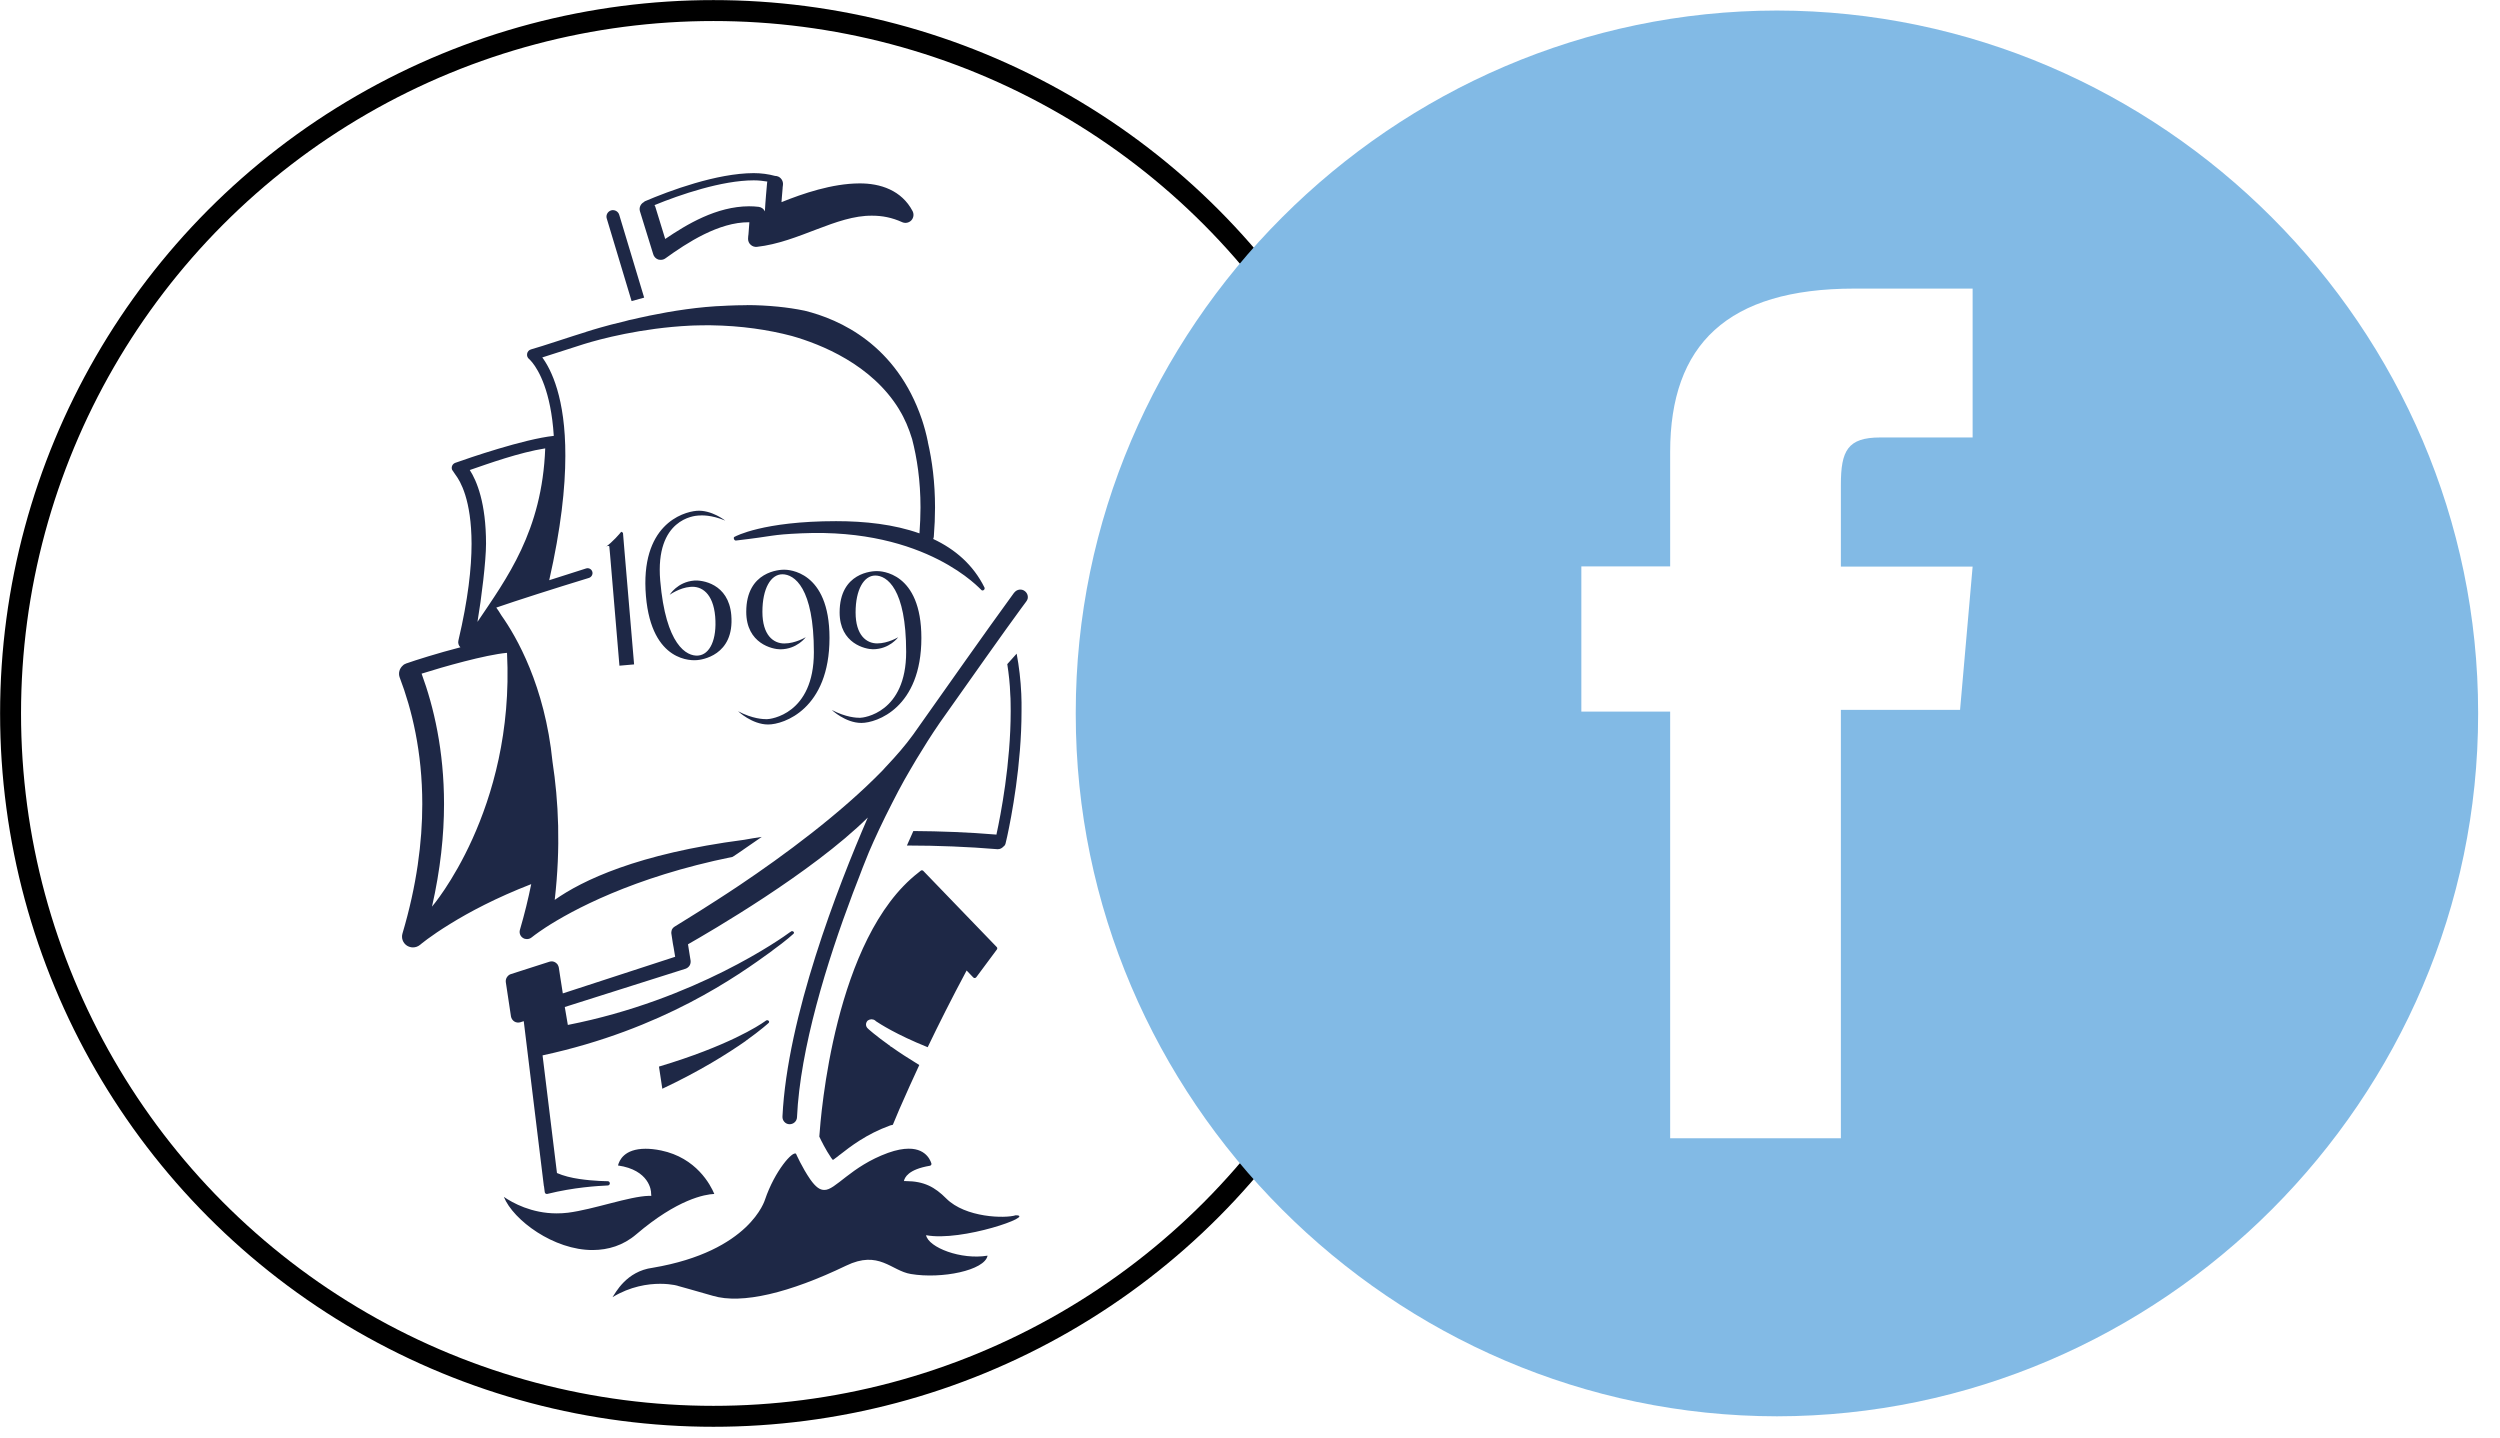
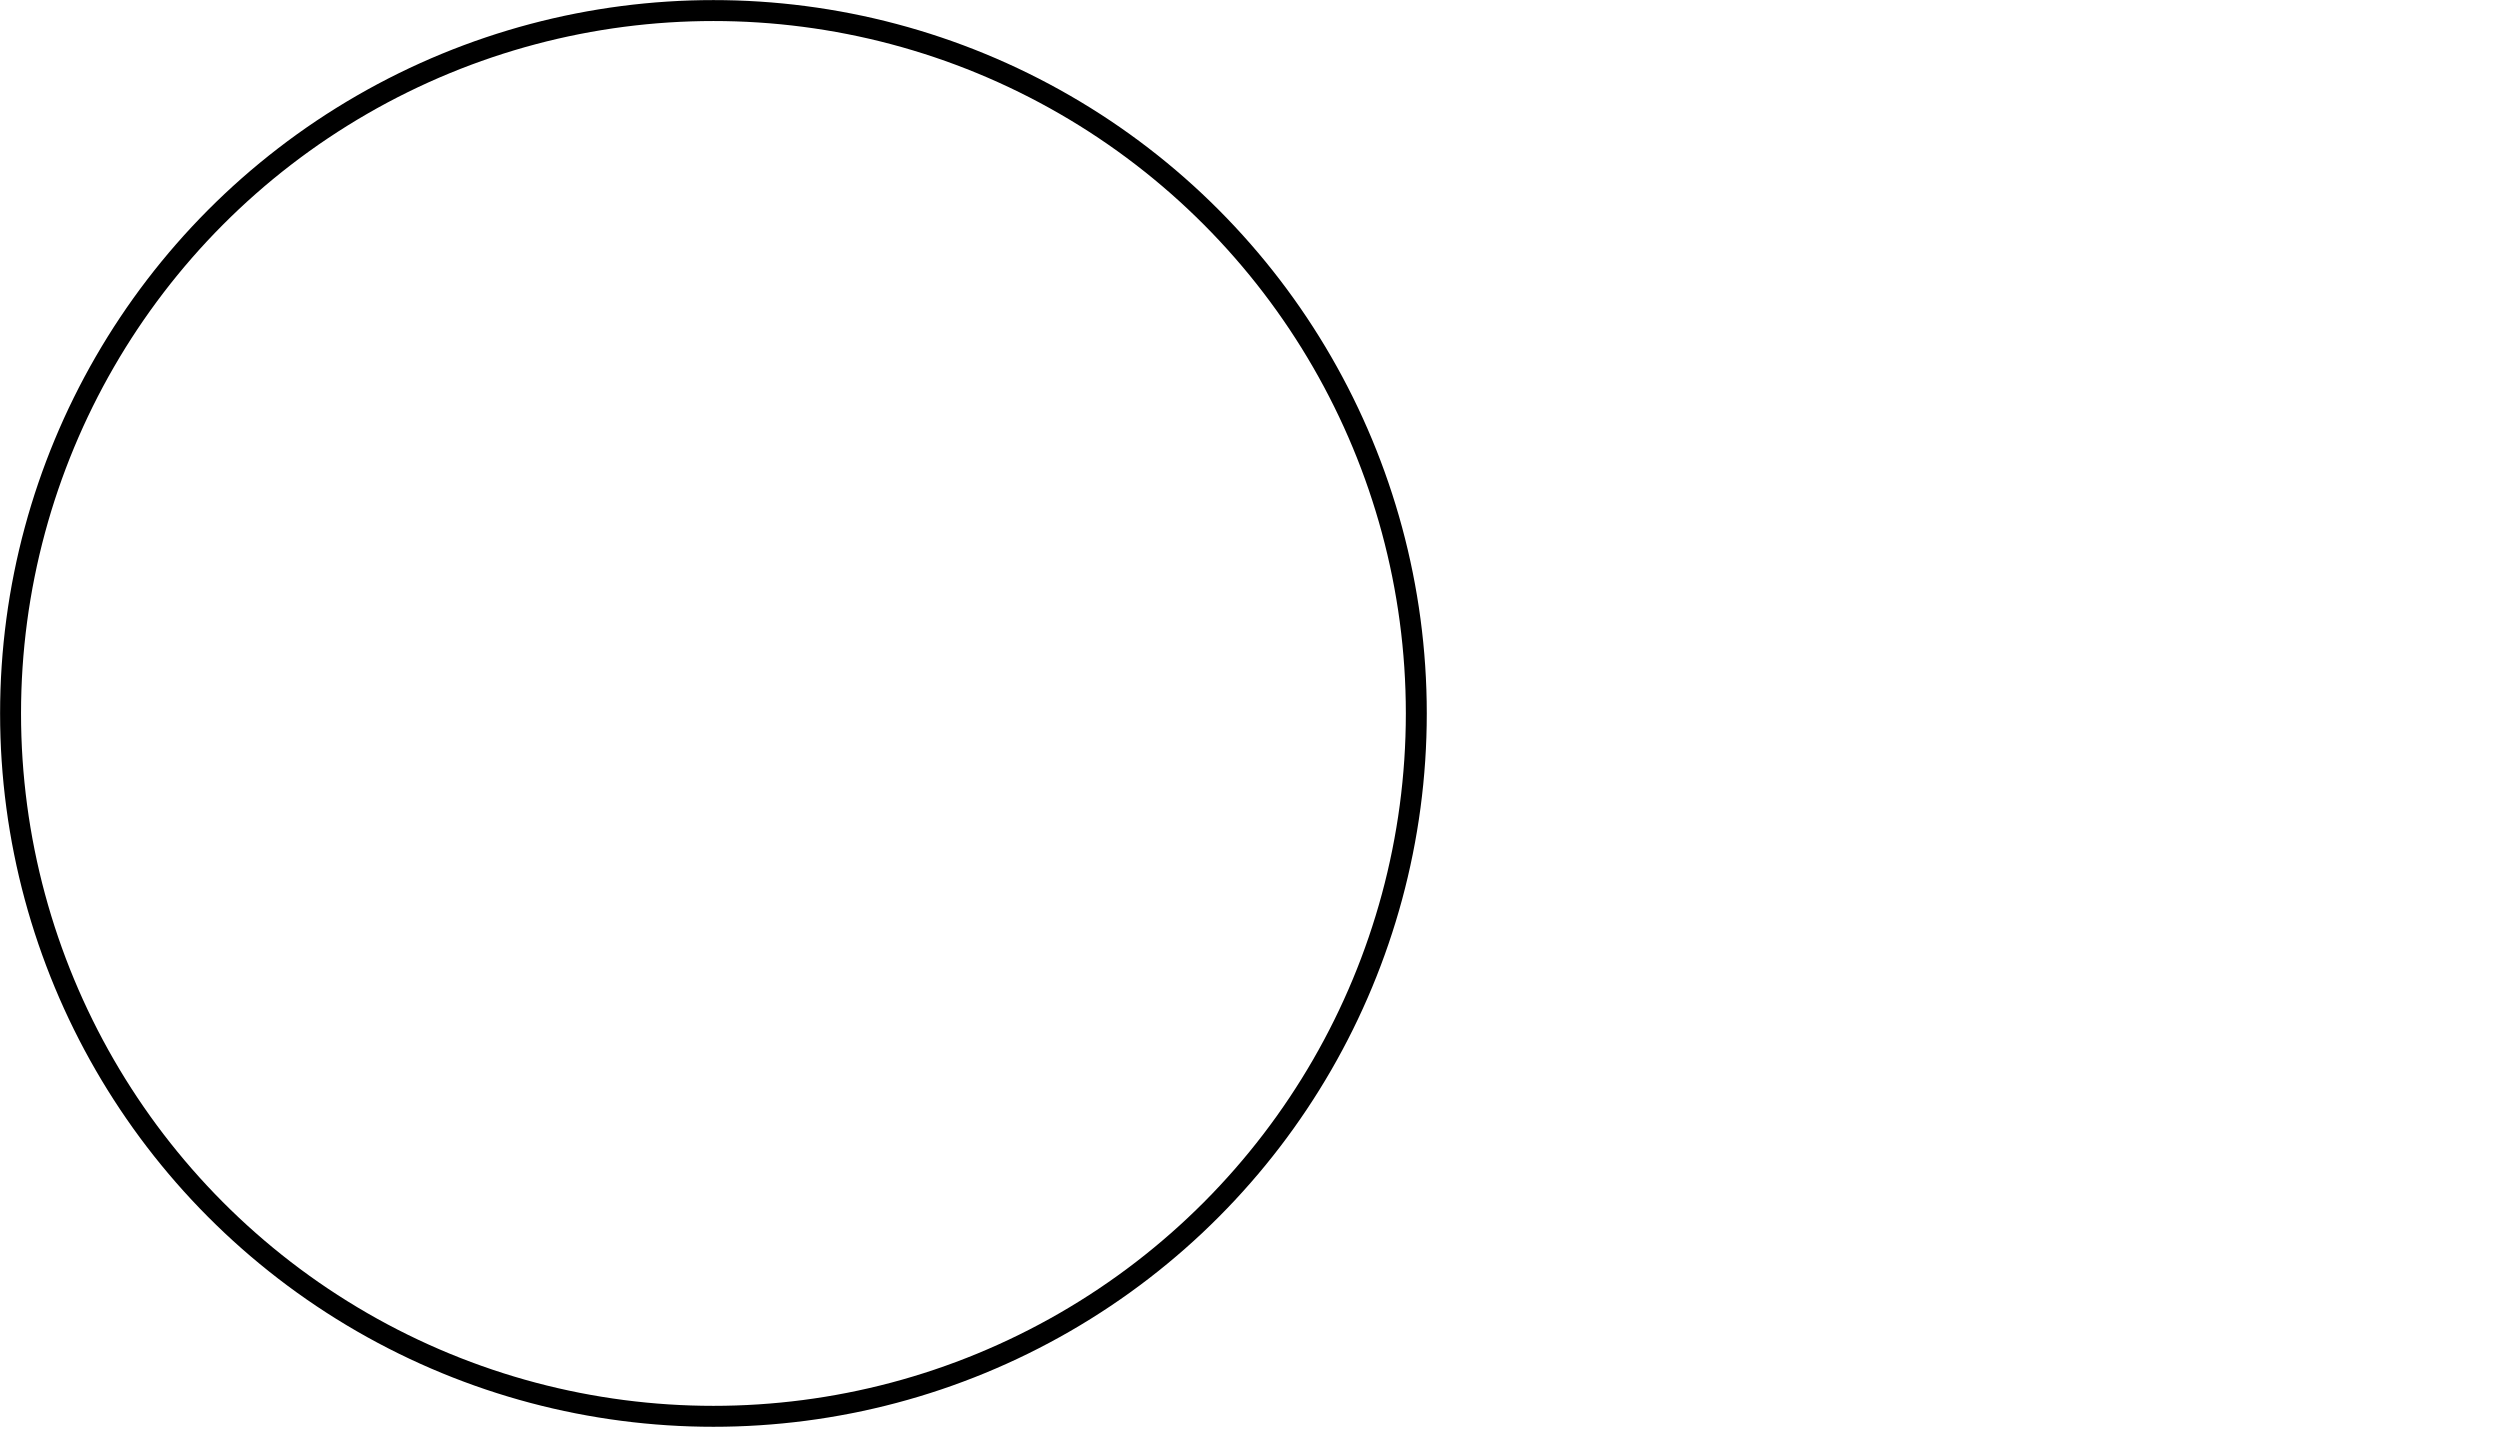
- <svg xmlns="http://www.w3.org/2000/svg" xmlns:ns1="http://www.serif.com/" width="100%" height="100%" viewBox="0 0 80 46" version="1.1" xml:space="preserve" style="fill-rule:evenodd;clip-rule:evenodd;stroke-linecap:round;stroke-linejoin:round;stroke-miterlimit:1.5;">
-   <path id="Path-1" ns1:id="Path 1" d="M32.689,22.479c-0.004,-0.094 -0.006,-0.187 -0.008,-0.278c-0.02,-0.438 -0.07,-0.868 -0.148,-1.284l-0.3,0.335c0.048,0.314 0.085,0.633 0.095,0.964c0.007,0.089 0.011,0.178 0.011,0.272c0.003,0.087 0.003,0.176 0.003,0.267c-0,1.681 -0.322,3.334 -0.451,3.925c0,0.011 -0.002,0.018 -0.004,0.027c-0.874,-0.074 -1.805,-0.109 -2.66,-0.114c-0.069,0.159 -0.143,0.318 -0.206,0.464l0.05,-0c0.9,-0 1.918,0.039 2.842,0.117l0.02,0c0.069,0 0.13,-0.032 0.176,-0.083c0.032,-0.021 0.059,-0.056 0.069,-0.1c0,0 0.022,-0.082 0.055,-0.237c0.13,-0.606 0.456,-2.272 0.456,-3.999l0,-0.276Zm0.107,-3.562c-0.102,-0.083 -0.254,-0.061 -0.335,0.041c-0.004,0.004 -0.009,0.011 -0.013,0.013c-0.037,0.054 -0.089,0.126 -0.154,0.213c-0.592,0.807 -2.151,3.017 -3.075,4.326c-0.244,0.337 -0.535,0.672 -0.853,1.009c-0.006,0.004 -0.011,0.013 -0.015,0.015c-0.002,0.002 -0.004,0.007 -0.009,0.009c-0.03,0.032 -0.054,0.065 -0.087,0.098c-1.355,1.396 -3.19,2.746 -4.593,3.688c-0.252,0.167 -0.487,0.324 -0.709,0.465c-0.809,0.524 -1.357,0.846 -1.357,0.853c-0.041,0.024 -0.074,0.058 -0.095,0.1c-0.009,0.026 -0.016,0.054 -0.018,0.082c-0.002,0.022 -0.002,0.037 0.002,0.055l0.048,0.315l0.024,0.128l0.048,0.29l-3.595,1.172l-0.082,-0.524l-0.046,-0.303c-0.007,-0.034 -0.018,-0.063 -0.035,-0.089l0,-0.004c-0.019,-0.028 -0.046,-0.05 -0.074,-0.07c-0.054,-0.037 -0.128,-0.045 -0.191,-0.024l-1.24,0.398c-0.056,0.018 -0.102,0.063 -0.13,0.114c-0.022,0.041 -0.033,0.091 -0.026,0.143l0.165,1.096c0.011,0.065 0.052,0.126 0.106,0.161c0.059,0.037 0.129,0.044 0.192,0.026l0.017,-0.006l0.094,-0.029l0.643,5.272c0,0.002 0.005,0.009 0.005,0.013l0.024,0.185c0.002,0.017 0.011,0.035 0.028,0.048c0.011,0.008 0.024,0.01 0.037,0.01l0.015,0c0.857,-0.213 1.609,-0.256 1.938,-0.271c0.037,-0 0.065,-0.033 0.065,-0.07c0,-0.037 -0.033,-0.067 -0.067,-0.067c-0.003,-0 -0.433,-0 -0.905,-0.07c-0.257,-0.037 -0.513,-0.1 -0.72,-0.191l-0.461,-3.765c3.852,-0.833 6.246,-2.546 7.338,-3.34l0.004,-0l-0.004,-0l0.008,-0.005l0.005,-0.006l-0.003,-0l0.003,-0.002c0.448,-0.322 0.676,-0.535 0.678,-0.537c0.022,-0.022 0.022,-0.055 0,-0.068c-0.026,-0.022 -0.059,-0.022 -0.08,-0.006c-0.009,0.011 -0.022,0.019 -0.035,0.024c-0.233,0.174 -3.021,2.163 -7.105,2.966l-0.098,-0.574l2.127,-0.674l1.74,-0.551c0.052,-0.019 0.098,-0.056 0.126,-0.1l0,-0.002c0.004,-0.002 0.004,-0.008 0.009,-0.015c0.021,-0.041 0.03,-0.091 0.024,-0.144l-0.018,-0.11l-0.065,-0.411c0.679,-0.388 3.958,-2.284 5.754,-4.056c-0.972,2.244 -2.577,6.387 -2.731,9.566l-0,0.005c-0.007,0.126 0.093,0.239 0.219,0.243c0.129,0.005 0.24,-0.091 0.246,-0.222c0.1,-2.2 0.955,-4.967 1.786,-7.167c0.076,-0.201 0.15,-0.394 0.226,-0.585c0.03,-0.083 0.061,-0.157 0.089,-0.235c0.07,-0.172 0.137,-0.34 0.2,-0.498c0.181,-0.424 0.435,-0.972 0.755,-1.594c0.117,-0.231 0.243,-0.472 0.382,-0.72c0.122,-0.216 0.251,-0.433 0.383,-0.657c0.231,-0.383 0.476,-0.774 0.75,-1.172c0.916,-1.298 2.101,-2.977 2.595,-3.647c0.069,-0.096 0.128,-0.174 0.167,-0.226c0.022,-0.026 0.033,-0.055 0.046,-0.085c0.024,-0.091 -0.009,-0.189 -0.087,-0.25Zm-4.787,-0.5c0.368,-0 0.988,0.415 0.988,2.446c-0,1.953 -1.366,2.107 -1.477,2.107c-0.113,0 -0.448,-0.013 -0.904,-0.252c-0,0 0.437,0.416 0.948,0.416c0.485,-0 1.92,-0.479 1.92,-2.719c-0,-2.116 -1.303,-2.14 -1.427,-2.14c-0.124,0 -1.189,0.033 -1.189,1.322c-0,1.005 0.835,1.179 1.065,1.179c0.533,0 0.809,-0.385 0.809,-0.385c0,0 -0.326,0.198 -0.672,0.198c-0.345,0 -0.691,-0.261 -0.691,-0.992c-0,-0.73 0.265,-1.18 0.63,-1.18Zm-5.669,-1.919c0.109,-0.01 0.42,-0.026 0.868,0.161c-0,0 -0.444,-0.352 -0.916,-0.313c-0.459,0.039 -1.814,0.459 -1.622,2.73c0.183,2.15 1.507,2.059 1.633,2.048c0.124,-0.009 1.209,-0.133 1.098,-1.442c-0.087,-1.018 -0.948,-1.124 -1.185,-1.104c-0.541,0.043 -0.787,0.456 -0.787,0.456c-0,0 0.315,-0.228 0.663,-0.254c0.357,-0.035 0.729,0.204 0.794,0.948c0.061,0.742 -0.174,1.218 -0.544,1.25c-0.369,0.033 -1.039,-0.335 -1.215,-2.398c-0.168,-1.986 1.109,-2.075 1.213,-2.082Zm2.697,1.879c0.378,0 1.007,0.422 1.007,2.493c-0,1.99 -1.39,2.144 -1.503,2.144c-0.115,-0 -0.457,-0.009 -0.924,-0.255c-0,0 0.448,0.425 0.963,0.425c0.5,-0 1.964,-0.492 1.964,-2.771c-0,-2.157 -1.329,-2.183 -1.453,-2.183c-0.124,-0 -1.211,0.037 -1.211,1.348c-0,1.022 0.846,1.2 1.087,1.2c0.539,0 0.818,-0.389 0.818,-0.389c-0,0 -0.331,0.202 -0.687,0.202c-0.353,0 -0.701,-0.267 -0.701,-1.013c0,-0.746 0.268,-1.201 0.64,-1.201Zm-5.102,-1.328l-0.055,-0.033c-0.034,0.046 -0.28,0.335 -0.511,0.496l0.037,-0.026c0.042,-0.022 0.076,-0.022 0.092,-0.002l0.024,0.263l0.3,3.555l0.469,-0.041l-0.308,-3.634l-0.048,-0.578Zm3.921,16.267l0.009,-0.009c0.484,-0.346 0.732,-0.572 0.732,-0.574c0.02,-0.02 0.02,-0.048 0,-0.068c-0.026,-0.024 -0.065,-0.024 -0.089,-0.004c-0.011,0.009 -0.024,0.015 -0.037,0.026c-0.182,0.13 -1.176,0.783 -3.384,1.444l0.107,0.709c1.216,-0.572 2.096,-1.129 2.662,-1.524Zm-3.645,-23.681c0.113,-0.03 0.25,-0.072 0.402,-0.111l-0.798,-2.651c-0.032,-0.109 -0.15,-0.172 -0.259,-0.141c-0.111,0.035 -0.176,0.152 -0.139,0.263l0.794,2.64Zm0.692,-1.5c0.021,0.078 0.082,0.141 0.158,0.169c0.029,0.007 0.057,0.011 0.085,0.011c0.052,0 0.102,-0.015 0.148,-0.048c0.692,-0.5 1.707,-1.161 2.673,-1.155l0.013,0c-0.011,0.144 -0.02,0.29 -0.029,0.385c-0.004,0.029 -0.013,0.081 -0.013,0.148c0,0.074 0.031,0.142 0.085,0.189c0.052,0.048 0.124,0.072 0.194,0.066c1.346,-0.15 2.538,-1.014 3.695,-0.998c0.317,-0 0.63,0.058 0.959,0.208c0.1,0.044 0.215,0.02 0.291,-0.058c0.074,-0.081 0.091,-0.196 0.041,-0.296c-0.35,-0.666 -1.033,-0.894 -1.709,-0.887c-0.865,0.004 -1.805,0.324 -2.486,0.6c0.005,-0.05 0.007,-0.102 0.011,-0.15c0.007,-0.109 0.015,-0.207 0.024,-0.283c0,-0.039 0.005,-0.072 0.009,-0.091l-0,-0.011c0.002,-0.002 0.002,-0.002 0.002,-0.007l0,-0.004c0.015,-0.109 -0.041,-0.222 -0.148,-0.272c-0.035,-0.015 -0.072,-0.022 -0.106,-0.022c-0.205,-0.056 -0.435,-0.089 -0.681,-0.089c-1.181,0.002 -2.692,0.561 -3.493,0.905c-0.006,0.004 -0.008,0.013 -0.013,0.017c-0.111,0.055 -0.171,0.179 -0.135,0.298l0.425,1.375Zm3.216,-2.364c0.157,-0 0.302,0.017 0.435,0.039c-0.009,0.039 -0.004,0.028 -0.007,0.041c-0.008,0.081 -0.058,0.637 -0.071,0.913c-0.033,-0.078 -0.107,-0.132 -0.196,-0.145c-0.102,-0.013 -0.211,-0.018 -0.313,-0.018c-1.04,0.005 -1.986,0.575 -2.68,1.046l-0.319,-1.037c-0.005,-0.015 -0.015,-0.03 -0.024,-0.046c0.82,-0.337 2.159,-0.793 3.175,-0.793Zm-7.481,23.982c-0.03,0.1 0.009,0.207 0.096,0.261c0.039,0.026 0.08,0.037 0.126,0.037c0.054,0 0.106,-0.017 0.15,-0.052c-0,0 0.141,-0.117 0.45,-0.32c0.82,-0.532 2.775,-1.609 5.983,-2.259c0.058,-0.037 0.113,-0.076 0.171,-0.113c0.246,-0.168 0.505,-0.346 0.762,-0.526c-0.19,0.028 -0.381,0.058 -0.566,0.093c-3.41,0.444 -5.182,1.303 -6.059,1.922c0.194,-1.687 0.122,-3.162 -0.071,-4.421c-0.244,-2.429 -1.157,-4.008 -1.634,-4.68c-0.067,-0.111 -0.119,-0.191 -0.165,-0.252c0.653,-0.226 1.844,-0.607 2.966,-0.95c0.081,-0.026 0.133,-0.116 0.107,-0.198c-0.026,-0.085 -0.115,-0.131 -0.198,-0.105c-0.45,0.14 -0.704,0.229 -1.181,0.377c0.376,-1.66 0.516,-2.964 0.516,-3.98c0.006,-1.857 -0.457,-2.768 -0.738,-3.149c0.388,-0.122 0.973,-0.315 1.334,-0.428c0.511,-0.159 1.837,-0.514 3.409,-0.59c0.035,-0.002 0.068,-0.002 0.101,-0.004c0.176,-0.007 0.356,-0.007 0.539,-0.007c0.991,0.013 1.861,0.146 2.603,0.342c0.933,0.265 2.557,0.913 3.434,2.351l0.004,0.01c0.174,0.281 0.307,0.599 0.411,0.94c0.155,0.6 0.268,1.324 0.268,2.19c-0,0.261 -0.013,0.537 -0.033,0.826c-0.818,-0.291 -1.748,-0.391 -2.668,-0.391c-2.347,-0 -3.232,0.493 -3.232,0.493c-0.039,0.011 -0.048,0.037 -0.039,0.068c0.009,0.035 0.033,0.063 0.067,0.059c1.268,-0.146 1.07,-0.185 2.097,-0.231c4.016,-0.178 5.737,1.812 5.752,1.809c0.006,0.013 0.026,0.02 0.043,0.02c0.013,0 0.026,-0.004 0.037,-0.015c0.026,-0.015 0.035,-0.05 0.024,-0.078c-0.361,-0.729 -0.941,-1.227 -1.642,-1.555c0.009,-0.027 0.02,-0.048 0.02,-0.077c0.026,-0.324 0.039,-0.635 0.039,-0.928c0,-0.809 -0.093,-1.503 -0.23,-2.097l0.002,-0.002c-0.052,-0.259 -0.118,-0.496 -0.192,-0.72c-0.811,-2.392 -2.629,-3.205 -3.753,-3.481c-0.281,-0.059 -0.568,-0.1 -0.855,-0.129c-0.33,-0.032 -0.663,-0.05 -0.987,-0.05c-0.005,0 -0.015,0 -0.024,0.003c-0.205,-0 -0.407,0.006 -0.613,0.015c-0.022,0.002 -0.037,0.002 -0.061,0.004c-0.831,0.028 -1.697,0.165 -2.44,0.318c-0.016,0.004 -0.029,0.004 -0.044,0.011c-0.089,0.017 -0.18,0.039 -0.265,0.056c-0.07,0.015 -0.137,0.031 -0.205,0.048c-0.039,0.009 -0.08,0.017 -0.119,0.024c-0.05,0.015 -0.105,0.026 -0.15,0.041c-0.159,0.037 -0.302,0.074 -0.437,0.107c-0.49,0.13 -0.794,0.23 -0.794,0.23l-0,0.002c-0.4,0.12 -1.418,0.464 -1.762,0.559c-0.065,0.018 -0.113,0.072 -0.124,0.137c-0.013,0.063 0.011,0.131 0.064,0.172c-0,0 0.032,0.022 0.106,0.115c0.194,0.244 0.592,0.907 0.683,2.343c-0.95,0.1 -2.729,0.711 -3.153,0.863c-0.09,0.033 -0.137,0.133 -0.1,0.224l0.111,0.163c0.147,0.194 0.508,0.789 0.511,2.201c-0,0.77 -0.111,1.783 -0.42,3.092c-0.022,0.081 0.004,0.166 0.061,0.22c-0,0.002 0.004,0.002 0.004,0.002c-0.733,0.189 -1.446,0.415 -1.727,0.515c-0.006,0.003 -0.011,0 -0.015,0.005c-0.004,-0 -0.004,-0 -0.006,0.004c-0.005,0 -0.011,0.002 -0.013,0.005c-0.035,0.01 -0.063,0.032 -0.087,0.058c-0.105,0.092 -0.148,0.244 -0.096,0.381c0.385,1.009 0.722,2.368 0.722,4.049c-0,1.214 -0.176,2.599 -0.633,4.139c-0.046,0.15 0.013,0.308 0.144,0.393c0.058,0.035 0.124,0.055 0.189,0.055c0.082,-0 0.161,-0.027 0.23,-0.083c0,-0 0.313,-0.272 0.97,-0.674c0.594,-0.368 1.459,-0.831 2.586,-1.268c-0.094,0.467 -0.213,0.955 -0.361,1.461Zm-1.605,-14.712c0.598,-0.206 1.581,-0.561 2.414,-0.693c-0.098,2.651 -1.233,4.16 -2.168,5.552c0.13,-0.768 0.274,-1.958 0.274,-2.501c-0,-1.305 -0.296,-2.01 -0.52,-2.358Zm-1.209,13.971c0.27,-1.19 0.385,-2.288 0.385,-3.282c-0,-1.707 -0.326,-3.108 -0.718,-4.173c0.694,-0.22 2.042,-0.603 2.729,-0.666c0.003,0.005 0.005,0.009 0.005,0.011c0.252,5.03 -2.401,8.11 -2.401,8.11Zm6.537,10.486c1.322,-1.128 2.197,-1.279 2.497,-1.292c-0.122,-0.291 -0.575,-1.157 -1.703,-1.391c-0.192,-0.04 -0.357,-0.055 -0.498,-0.055c-0.685,0.002 -0.842,0.376 -0.881,0.535c0.998,0.144 1.066,0.805 1.059,0.894l0.007,0.078l-0.076,0c-0.631,0.016 -1.76,0.433 -2.591,0.54c-0.123,0.015 -0.245,0.021 -0.363,0.021c-0.802,0 -1.407,-0.335 -1.689,-0.528c0.3,0.744 1.602,1.709 2.848,1.701c0.49,-0.003 0.97,-0.144 1.39,-0.503Zm7.527,-6.881c0.039,0 0.082,0.013 0.115,0.037c0.004,0.005 0.015,0.013 0.028,0.026c0.126,0.081 0.631,0.418 1.655,0.831c0.342,-0.713 0.757,-1.542 1.246,-2.455l0.2,0.209l0.016,0.015c0.01,0.013 0.028,0.02 0.045,0.017c0.018,0 0.035,-0.01 0.048,-0.026l0.659,-0.887c0.017,-0.022 0.017,-0.059 -0.004,-0.078l-2.351,-2.438c-0.024,-0.024 -0.061,-0.024 -0.083,-0.004l-0.074,0.06c-2.688,2.084 -3.125,7.788 -3.17,8.447c0.056,0.122 0.204,0.422 0.382,0.683c0.02,0.028 0.037,0.05 0.052,0.065c0.027,-0.015 0.055,-0.037 0.083,-0.059c0.046,-0.032 0.089,-0.065 0.131,-0.102c0.004,-0.002 0.008,-0.004 0.008,-0.004c0.34,-0.266 0.848,-0.663 1.612,-0.94l0.085,-0.021c0.095,-0.24 0.278,-0.664 0.539,-1.242c0.091,-0.205 0.198,-0.429 0.307,-0.67c-0.355,-0.217 -0.653,-0.411 -0.883,-0.576l-0.044,-0.022l-0.004,-0.011c-0.477,-0.341 -0.714,-0.554 -0.72,-0.565c-0.033,-0.031 -0.054,-0.074 -0.054,-0.124c-0,-0.044 0.021,-0.096 0.06,-0.129c0.037,-0.024 0.077,-0.037 0.116,-0.037Zm4.614,6.272c-0.341,0.107 -1.607,0.079 -2.222,-0.537c-0.365,-0.367 -0.709,-0.554 -1.292,-0.557l-0.063,0c0.024,-0.113 0.135,-0.374 0.833,-0.491c0.015,-0.002 0.028,-0.013 0.037,-0.024c0.011,-0.013 0.013,-0.03 0.011,-0.043c-0.005,-0.011 -0.113,-0.483 -0.727,-0.479c-0.178,0 -0.391,0.037 -0.661,0.133c-1.204,0.439 -1.687,1.205 -2.046,1.187c-0.131,0 -0.265,-0.083 -0.446,-0.341c-0.256,-0.37 -0.452,-0.814 -0.452,-0.814c-0.1,-0.113 -0.681,0.542 -0.994,1.466c-0.004,0.004 -0.468,1.649 -3.59,2.179c-0.86,0.111 -1.199,0.82 -1.29,0.942c1.142,-0.694 2.236,-0.326 2.075,-0.366c-0,0 0.63,0.174 1.137,0.322c0.929,0.277 2.457,-0.095 4.26,-0.963c1.057,-0.513 1.446,0.163 2.075,0.265c0.985,0.166 2.366,-0.115 2.455,-0.587c-0.848,0.141 -1.89,-0.261 -1.968,-0.655c1.14,0.218 3.547,-0.637 2.868,-0.637Z" style="fill:#1e2846;fill-rule:nonzero;" />
+ <svg xmlns="http://www.w3.org/2000/svg" width="100%" height="100%" viewBox="0 0 80 46" version="1.1" xml:space="preserve" style="fill-rule:evenodd;clip-rule:evenodd;stroke-linecap:round;stroke-linejoin:round;stroke-miterlimit:1.5;">
  <circle cx="22.83" cy="22.83" r="22.492" style="fill:none;stroke:#000;stroke-width:0.67px;" />
-   <path id="Path_1110" d="M79.3,22.83l0,-0.029c0,-12.313 -10.124,-22.449 -22.437,-22.464c-12.314,0.014 -22.439,10.151 -22.439,22.464l-0,0.057c-0,12.314 10.125,22.451 22.439,22.464c12.313,-0.015 22.437,-10.15 22.437,-22.464l0,-0.028m-20.392,-7.319l-0,2.621l4.216,0l-0.402,4.583l-3.814,-0l-0,13.71l-5.463,-0l-0,-13.653l-2.842,-0l-0,-4.648l2.842,-0l-0,-3.661c-0,-3.436 1.83,-5.228 5.895,-5.228l3.784,-0l0,4.764l-2.958,-0c-1.044,-0 -1.258,0.426 -1.258,1.511" style="fill:#82bae5;fill-rule:nonzero;" />
</svg>